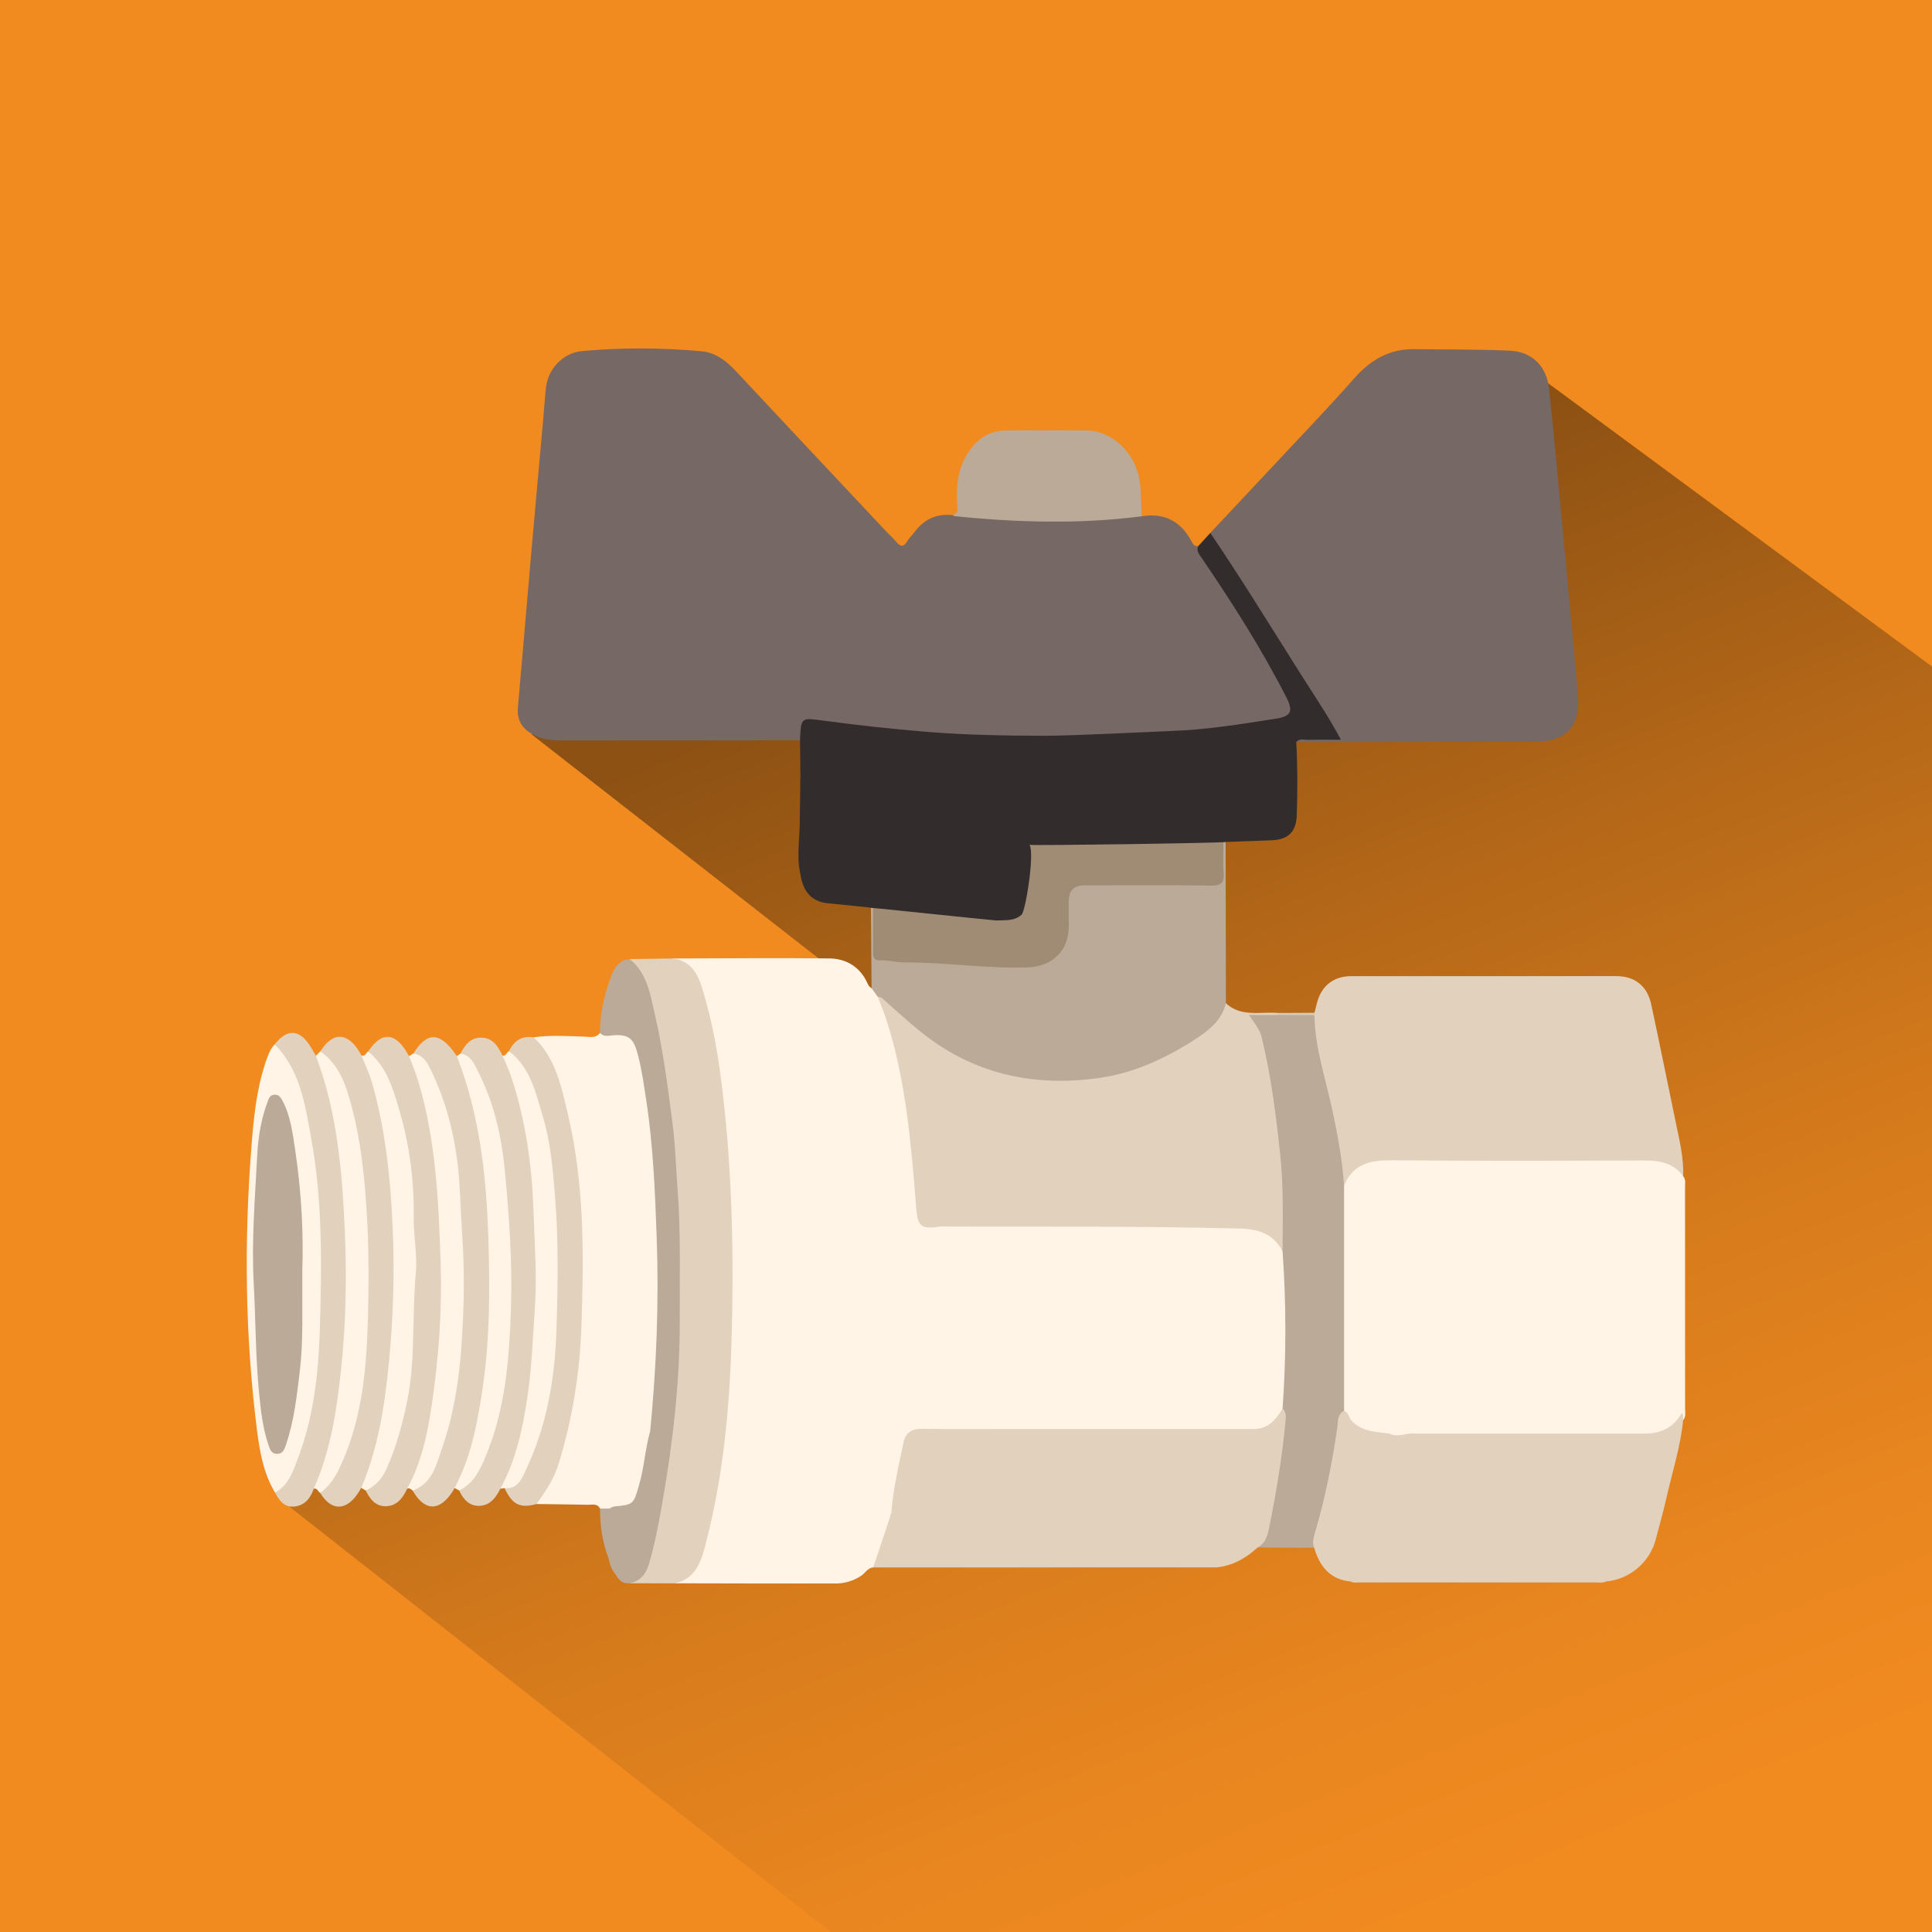
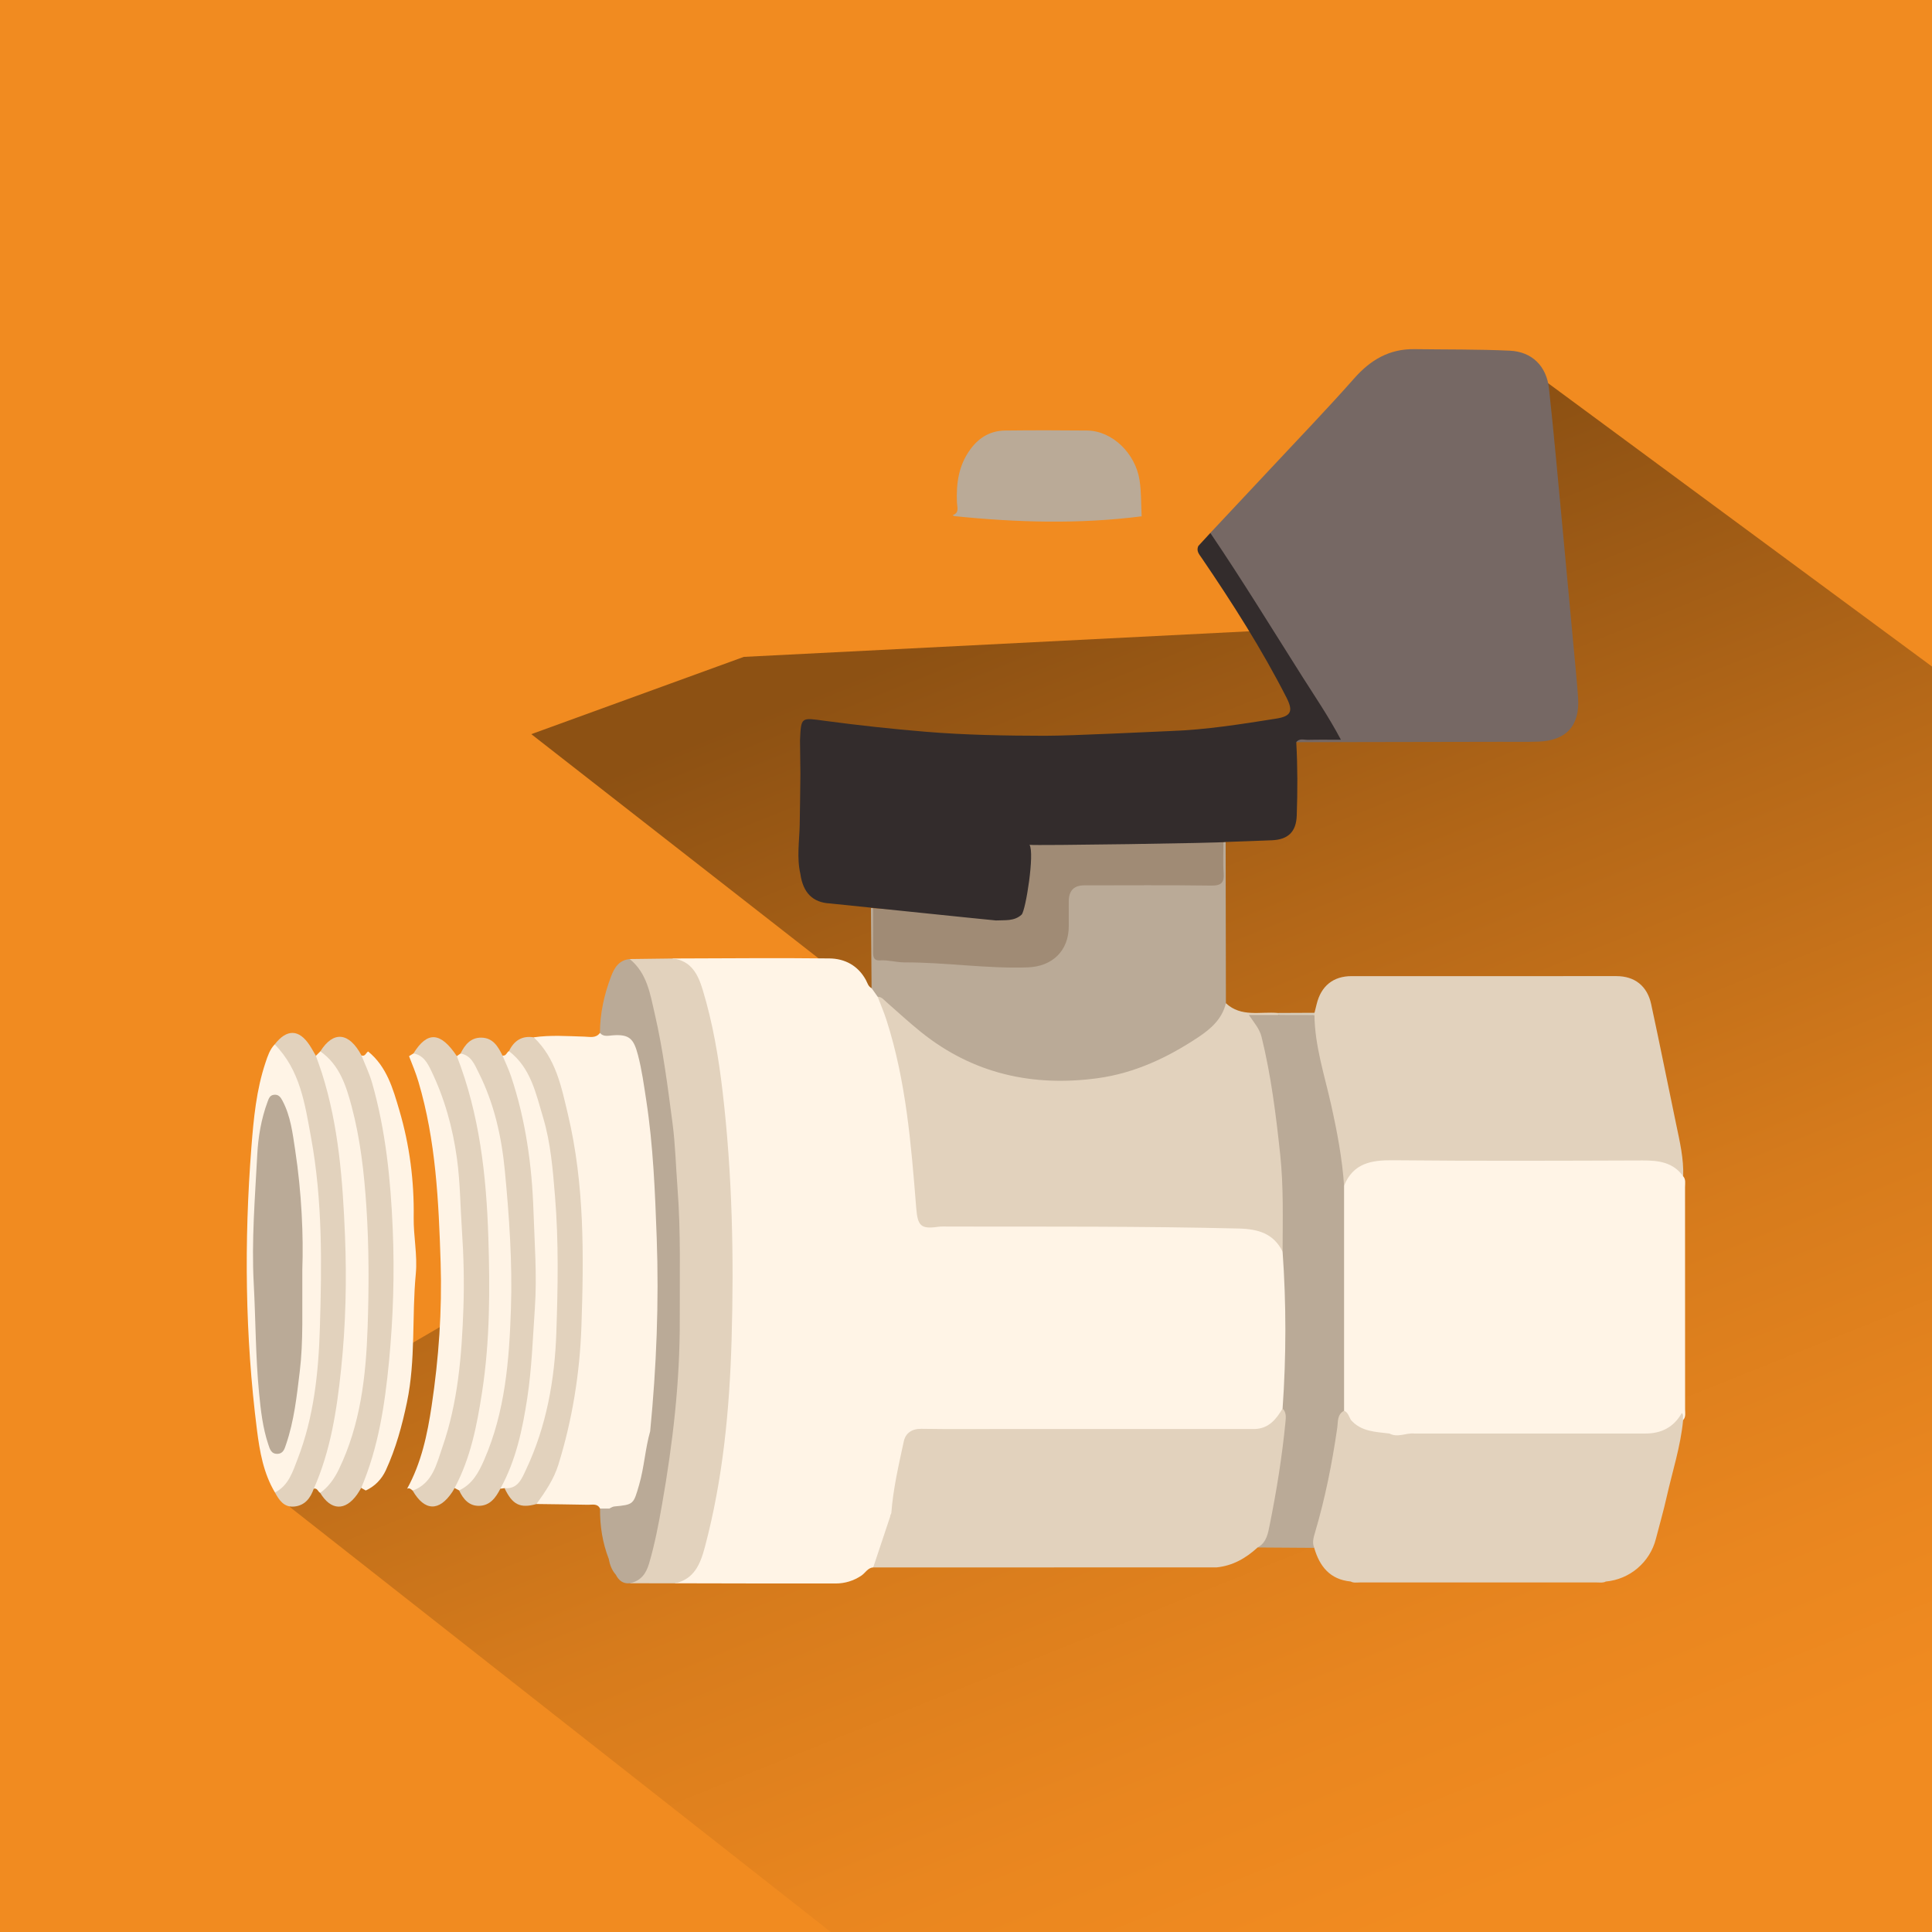
<svg xmlns="http://www.w3.org/2000/svg" id="_Слой_1" data-name="Слой 1" width="200" height="200" viewBox="0 0 200 200">
  <defs>
    <style>
      .cls-1 {
        fill: #766864;
      }

      .cls-1, .cls-2, .cls-3, .cls-4, .cls-5, .cls-6, .cls-7, .cls-8, .cls-9 {
        stroke-width: 0px;
      }

      .cls-2 {
        fill: #332c2c;
      }

      .cls-3 {
        fill: #fff4e6;
      }

      .cls-4 {
        fill: #d7ccba;
      }

      .cls-5 {
        fill: #a08b75;
      }

      .cls-6 {
        fill: #e2d2bd;
      }

      .cls-7 {
        fill: url(#_Безымянный_градиент_5);
      }

      .cls-8 {
        fill: #f18b20;
      }

      .cls-9 {
        fill: #baaa97;
      }
    </style>
    <linearGradient id="_Безымянный_градиент_5" data-name="Безымянный градиент 5" x1="149.581" y1="198.644" x2="95.486" y2="63.889" gradientUnits="userSpaceOnUse">
      <stop offset="0" stop-color="#f18b20" />
      <stop offset=".162" stop-color="#e9861f" />
      <stop offset=".4" stop-color="#d67b1c" />
      <stop offset=".684" stop-color="#b56818" />
      <stop offset=".979" stop-color="#8d5113" />
    </linearGradient>
  </defs>
  <rect class="cls-8" width="200" height="200" />
  <polygon class="cls-7" points="158 38 200 69 200 200 86 200 30 156 29 147 96 108 55 76 77 68 156 64 158 38" />
  <g>
-     <path class="cls-1" d="m82.818,76.641c-8.117.003-16.233.005-24.35.009-1.062 0-2.116-.025-3.1-.511-1.2-.593-1.882-1.463-1.755-2.887.449-5.033.861-10.069,1.302-15.103.43-4.915.879-9.829,1.318-14.744.098-1.092.165-2.187.286-3.276.214-1.932,1.737-3.607,3.769-3.791,4.102-.371,8.222-.344,12.325.022,1.404.125,2.527.951,3.5,1.992,5.19,5.558,10.401,11.096,15.606,16.639.349.371.735.71,1.063,1.099.427.507.762.585,1.133-.061.192-.335.5-.602.731-.918.986-1.35,2.297-1.965,3.969-1.784,1.715-.319,3.403.088,5.104.173,3.396.17,6.792.163,10.19-.005,1.421-.07,2.846-.507,4.274-.048,2.292-.375,3.988.458,5.109,2.495.155.281.288.67.755.579,2.88,4.44,5.836,8.834,8.364,13.493.412.759.841,1.511,1.167,2.31.512,1.256.193,1.927-1.132,2.288-1.136.31-2.312.438-3.475.62-3.802.595-7.645.718-11.474,1.01-5.411.413-10.824.284-16.227.153-5.601-.136-11.206-.541-16.724-1.647-.844-.169-1.405-.118-1.376.936.009.348-.026.714-.352.954Z" />
    <path class="cls-3" d="m69.635,99.222c5.412-.011,10.824-.068,16.235-.005,1.586.018,2.949.735,3.763,2.226.165.303.24.674.592.848.644.086.762.644.993,1.102,1.75,3.834,2.432,7.938,3.041,12.058.47,3.183.646,6.396.951,9.596.142,1.494.431,1.717,1.939,1.621,1.882-.119,3.767-.046,5.65-.05,4.827-.01,9.655-.018,14.482.001,3.881.016,7.757.291,11.64.251,1.954-.02,3.396.837,4.106,2.738.257.746.352,1.516.352,2.302.002,3.861.005,7.722-.002,11.583-.001.706-.078,1.401-.297,2.075-.571,1.583-1.609,2.586-3.365,2.692-2.785.063-5.569.053-8.353.011-.293-.01-.585-.009-.878-.005-.953.035-1.906.036-2.86.009-3.092.018-6.184.021-9.276.003-1.319.031-2.638.034-3.957-.008-2.812-.017-5.624.006-8.436.014-1.522.004-1.989.394-2.284,1.938-.395,2.072-.762,4.149-1.132,6.224-.433,1.641-.829,3.295-1.527,4.856-.159.356-.292.715-.619.955-.574.046-.811.575-1.224.851-.8.536-1.703.813-2.648.814-5.55.011-11.1-.01-16.65-.02.024-.114.03-.255.146-.304,1.812-.776,2.331-2.407,2.756-4.115,1.166-4.69,1.811-9.455,2.228-14.267.553-6.376.598-12.766.385-19.141-.251-7.513-.726-15.031-2.655-22.359-.17-.645-.354-1.283-.617-1.899-.412-.965-.911-1.827-2.034-2.111-.224-.057-.425-.207-.445-.486Z" />
    <path class="cls-1" d="m125.292,55.171c2.116-2.258,4.236-4.512,6.347-6.775,2.862-3.068,5.777-6.089,8.553-9.232,1.691-1.914,3.636-3.055,6.216-3.02,3.289.045,6.582.007,9.867.157,2.322.106,3.824,1.591,4.079,3.938.515,4.75.937,9.509,1.386,14.266.45,4.757.888,9.515,1.328,14.273.108,1.17.224,2.34.298,3.513.178,2.84-1.232,4.382-4.116,4.481-1.293.044-2.588.017-3.883.019-7.059.013-14.118.026-21.176.039.094-.708.673-.506,1.079-.531.932-.058,1.87.01,3.024-.047-.754-1.36-1.47-2.551-2.219-3.723-3.507-5.487-6.978-10.996-10.478-16.487-.174-.274-.295-.548-.305-.871Z" />
    <path class="cls-3" d="m174.244,121.768c.291.336.191.745.191,1.125.007,7.665.009,15.329.005,22.994-0.0.38.102.79-.205,1.119-1.678,1.743-3.816,1.804-6.043,1.768-4.575-.076-9.153.006-13.73-.035-.705.023-1.409-.032-2.113.007-.497.021-.994.021-1.491-.003-1.415.026-2.829.03-4.243-.006-.92-.037-1.837.321-2.76.028-1.483-.304-3.125-.204-4.175-1.627-.338-.441-.681-.879-.831-1.431-.112-.503-.097-1.013-.098-1.521-.003-6.576-.003-13.153-0-19.729 0-.547-.015-1.097.128-1.634.709-2.229,2.266-3.077,4.563-3.065,8.909.048,17.818.018,26.727.02.55 0,1.098.015,1.642.112,1.14.204,2.084.653,2.431,1.879Z" />
    <path class="cls-6" d="m132.773,129.564c-.945-1.893-2.551-2.339-4.554-2.388-9.981-.243-19.963-.193-29.946-.203-.392-0-.79-.028-1.175.027-1.773.253-2.103-.1-2.251-1.945-.525-6.564-1.045-13.134-3.079-19.459-.262-.816-.604-1.605-.909-2.407.747-.348,1.05.317,1.453.674,2.176,1.925,4.336,3.876,6.963,5.186,4.1,2.044,8.413,2.807,13.003,2.374,4.396-.415,8.256-2.063,11.849-4.501.95-.644,1.854-1.329,2.237-2.489.087-.262.249-.492.543-.578,1.584,1.476,3.562.846,5.392,1.009.069.144.035.259-.099.345-.596.361-1.314.054-1.898.312,1.689,4.992,2.152,10.156,2.625,15.331.218,2.39.155,4.771.186,7.157.007.535.101,1.11-.34,1.556Z" />
    <path class="cls-6" d="m174.244,121.768c-1.046-1.455-2.55-1.644-4.198-1.638-8.619.029-17.239.065-25.857-.021-2.261-.023-4.11.319-5.05,2.63-.409-.39-.407-.931-.457-1.42-.403-3.909-1.477-7.681-2.287-11.508-.321-1.52-.832-3.029-.548-4.626.062-.122.138-.235.229-.338.075-.303.151-.607.226-.91.459-1.868,1.712-2.886,3.606-2.888,9.141-.006,18.281-.007,27.422-.001,1.882.001,3.188,1.006,3.598,2.902.9,4.156,1.724,8.329,2.599,12.491.37,1.76.779,3.512.717,5.329Z" />
    <path class="cls-9" d="m126.651,87.173c.074-.034.149-.038.227-.012.009,5.564.019,11.129.028,16.693-.401,1.629-1.526,2.629-2.871,3.524-3.196,2.124-6.616,3.724-10.427,4.239-6.708.907-12.882-.458-18.248-4.765-1.245-1-2.42-2.087-3.622-3.14-.263-.231-.478-.53-.879-.524-.212-.299-.423-.599-.634-.897-.022-2.762-.045-5.526-.068-8.289.079-.022.155-.016.229.019.353.38.344.857.351,1.327.014.861.025,1.723.001,2.584-.022.792.334,1.049,1.107,1.159,2.139.304,4.296.197,6.442.387,2.645.235,5.308.3,7.971.331,2.02.024,4.276-1.641,4.067-4.031-.075-.852-.059-1.72-.024-2.582.058-1.578.357-1.899,1.97-1.911,4.101-.029,8.202-.003,12.303-.013,1.646-.004,1.673-.06,1.712-1.722.019-.803-.194-1.654.367-2.377Z" />
    <path class="cls-3" d="m62.116,156.164c-.279-.55-.794-.382-1.237-.391-1.781-.036-3.562-.053-5.344-.078-.128-.387.065-.703.277-.976,1.19-1.527,1.724-3.329,2.193-5.158,1.222-4.768,1.817-9.622,1.893-14.537.089-5.725.066-11.445-.939-17.112-.474-2.672-1.17-5.276-2.152-7.81-.386-.996-1.411-1.602-1.557-2.719,1.744-.255,3.493-.119,5.241-.072.574.015,1.182.197,1.613-.382.268-.06.536-.104.813-.111,2.311-.061,2.997.442,3.573,2.675.639,2.475.913,5.011,1.163,7.545.625,6.321.809,12.66.728,19.009-.051,3.997-.302,7.98-.793,11.947-.304,1.644-.532,3.302-.87,4.944-.419,2.036-1.114,3.68-3.638,3.456-.354.062-.684.017-.965-.229Z" />
    <path class="cls-6" d="m69.635,99.222c1.919.226,2.621,1.636,3.105,3.23,1.048,3.452,1.65,7,2.067,10.571.999,8.534,1.178,17.108.927,25.684-.212,7.238-.898,14.436-2.772,21.468-.454,1.704-1.084,3.296-3.09,3.731-1.557-.003-3.113-.005-4.67-.008,2.498-1.941,2.338-4.941,2.909-7.597.83-3.857,1.262-7.79,1.596-11.721.338-3.982.308-7.98.327-11.976.043-9.195-.673-18.312-2.553-27.324-.416-1.995-.762-4.024-2.285-5.569-.117-.119-.1-.285-.006-.431,1.482-.019,2.964-.038,4.445-.057Z" />
    <path class="cls-9" d="m130.187,160.192c.896-1.348.987-2.924,1.283-4.447.639-3.286,1.153-6.587,1.304-9.937.379-5.415.385-10.829-.001-16.244.011-3.354.108-6.714-.248-10.053-.436-4.088-.942-8.169-1.929-12.172-.2-.811-.735-1.431-1.317-2.271h3.028c1.255-.169,2.51-.195,3.765.008.033,3.191,1.037,6.204,1.722,9.273.619,2.772,1.149,5.552,1.344,8.39 0,7.767 0,15.535 0,23.302-.531,1.673-.564,3.434-.916,5.142-.502,2.435-.945,4.88-1.685,7.259-.184.591-.328,1.193-.491,1.791-1.953-.013-3.907-.026-5.86-.039Z" />
    <path class="cls-9" d="m118.184,53.448c-6.455.826-12.91.644-19.364-.017-.071-.007-.137-.068-.205-.104.725-.224.468-.839.449-1.289-.087-2.003.168-3.887,1.415-5.563.91-1.224,2.084-1.889,3.582-1.907,2.823-.033,5.648-.031,8.471-.001,2.622.028,5.008,2.376,5.435,5.138.193,1.251.148,2.495.217,3.742Z" />
    <path class="cls-6" d="m47.057,154.04c-.078.136-.147.277-.234.407-1.362,2.05-2.872,1.999-4.102-.137,3.374-3.534,3.792-8.129,4.427-12.607.539-3.804.695-7.657.485-11.492-.212-3.865-.155-7.751-.879-11.587-.454-2.406-1.191-4.703-2.084-6.97-.411-1.044-1.229-1.749-1.87-2.601,1.437-2.329,2.802-2.245,4.492.277.55.223.656.752.814,1.225,1.572,4.713,2.306,9.567,2.629,14.517.235,3.602.244,7.2.186,10.798-.074,4.667-.563,9.297-1.764,13.828-.282,1.063-.671,2.088-1.103,3.096-.214.498-.42,1.028-.996,1.248Z" />
-     <path class="cls-6" d="m38.113,108.851c1.432-2.172,2.899-2.005,4.23.483.841.492.944,1.403,1.201,2.202,1.084,3.378,1.607,6.873,1.926,10.387.357,3.937.627,7.891.508,11.847-.141,4.658-.411,9.313-1.309,13.905-.325,1.659-.775,3.276-1.391,4.853-.249.638-.555,1.2-1.134,1.586-.445.962-1.053,1.788-2.211,1.809-1.072.019-1.64-.749-2.07-1.625-.011-.08-.035-.185.01-.226,2.977-2.732,3.405-6.51,4.085-10.149.519-2.778.615-5.609.525-8.439-.057-1.805.375-3.59.233-5.4-.337-4.291-.108-8.633-1.138-12.863-.558-2.291-1.198-4.546-2.359-6.631-.337-.606-1.102-.932-1.104-1.738Z" />
    <path class="cls-6" d="m51.796,154.109c-.466.931-1.073,1.757-2.209,1.775-1.045.016-1.645-.712-2.059-1.599-.01-.08-.032-.186.014-.225,2.815-2.45,3.396-5.914,4.059-9.275.766-3.884,1.135-7.842.976-11.799-.188-4.687-.178-9.393-.922-14.046-.335-2.098-.911-4.13-1.639-6.122-.517-1.415-1.306-2.663-2.341-3.757.454-.912,1.055-1.672,2.181-1.644,1.191.03,1.705.928,2.163,1.855.674.439.915,1.15,1.152,1.858,1.293,3.855,1.805,7.852,2.266,11.872.346,3.01.331,6.039.339,9.036.017,6.58-.282,13.176-2.464,19.501-.328.95-.572,1.975-1.518,2.572Z" />
    <path class="cls-6" d="m55.251,107.383c2.299,2.17,2.867,5.139,3.547,8.001,1.714,7.207,1.64,14.566,1.392,21.894-.165,4.854-.937,9.673-2.388,14.348-.472,1.521-1.355,2.8-2.266,4.07-1.692.472-2.488.077-3.307-1.643,1.585-.859,2.143-2.434,2.72-3.973,1.205-3.219,1.793-6.576,2.133-9.983.473-4.736.309-9.49.179-14.226-.123-4.464-.606-8.928-2.366-13.13-.501-1.197-.967-2.406-1.966-3.307-.172-.155-.313-.356-.241-.622.521-1.076,1.335-1.624,2.564-1.428Z" />
    <path class="cls-6" d="m33.16,108.838c1.347-2.153,2.977-1.99,4.263.425.807.559,1.045,1.449,1.287,2.31.904,3.213,1.524,6.478,1.86,9.804.45,4.452.631,8.915.456,13.378-.215,5.48-.538,10.965-2.167,16.26-.328,1.067-.527,2.227-1.466,3.009-.142.231-.271.47-.429.69-1.239,1.73-2.712,1.662-3.819-.173-.016-.116-.045-.244.036-.338,2.872-3.321,3.482-7.453,4.089-11.564.776-5.254.569-10.554.447-15.833-.089-3.829-.474-7.661-1.446-11.395-.574-2.206-1.194-4.399-2.94-6.041-.145-.136-.218-.322-.172-.533Z" />
    <path class="cls-6" d="m28.436,108.115c1.25-1.609,2.509-1.585,3.609.077.236.356.437.736.654,1.105.6.412.75,1.078.947,1.709,1.443,4.633,1.946,9.406,2.259,14.228.222,3.407.269,6.811.173,10.211-.142,5.051-.542,10.091-1.899,14.992-.361,1.303-.616,2.686-1.696,3.671-.345.966-.903,1.731-2.002,1.847-1.072.114-1.577-.643-2.016-1.452,2.209-2.794,2.956-6.147,3.566-9.53.417-2.31.646-4.661.713-7.001.116-4.066.202-8.135-.073-12.205-.177-2.617-.346-5.229-.772-7.82-.273-1.665-.661-3.303-1.134-4.919-.42-1.431-.927-2.831-1.967-3.964-.239-.261-.441-.557-.363-.949Z" />
    <path class="cls-3" d="m28.436,108.115c2.646,2.668,3.135,6.205,3.764,9.641,1.197,6.531,1.114,13.151.912,19.743-.14,4.584-.617,9.182-2.299,13.529-.51,1.319-.931,2.747-2.348,3.475-1.193-1.993-1.582-4.247-1.864-6.477-1.233-9.736-1.338-19.503-.575-29.284.232-2.967.509-5.922,1.466-8.765.224-.665.44-1.337.943-1.863Z" />
    <path class="cls-3" d="m32.484,154.108c1.746-3.94,2.38-8.121,2.826-12.368.484-4.606.592-9.222.403-13.829-.233-5.683-.65-11.369-2.396-16.849-.189-.594-.411-1.177-.618-1.765.154-.153.307-.306.461-.459,1.974,1.38,2.666,3.537,3.237,5.677.902,3.388,1.295,6.857,1.529,10.371.279,4.188.271,8.374.129,12.546-.171,5.021-.733,10.029-2.972,14.663-.466.964-1.059,1.815-1.937,2.447-.238-.119-.286-.527-.662-.434Z" />
    <path class="cls-3" d="m42.144,154.113c1.476-2.675,2.095-5.611,2.54-8.583.736-4.91,1.089-9.862.93-14.819-.203-6.307-.482-12.623-2.302-18.744-.269-.903-.628-1.762-.969-2.633.152-.094.304-.188.456-.282,1.01.173,1.441.96,1.83,1.765,1.387,2.872,2.23,5.904,2.667,9.059.344,2.48.352,4.979.522,7.467.184,2.702.246,5.401.153,8.092-.168,4.873-.561,9.749-2.179,14.388-.593,1.7-.991,3.722-3.071,4.487-.167-.141-.323-.312-.577-.197Z" />
    <path class="cls-3" d="m37.394,154.025c1.777-4.178,2.442-8.585,2.875-13.073.44-4.571.58-9.148.387-13.717-.215-5.099-.725-10.189-2.135-15.131-.277-.972-.728-1.895-1.098-2.841.392.134.454-.285.69-.412,1.933,1.572,2.572,3.862,3.227,6.086,1.063,3.606,1.541,7.313,1.485,11.083-.029,1.953.404,3.895.218,5.852-.42,4.422.004,8.898-.915,13.291-.506,2.416-1.149,4.779-2.18,7.023-.434.943-1.13,1.664-2.085,2.11-.156-.09-.313-.181-.469-.271Z" />
    <path class="cls-3" d="m52.686,108.812c2.255,1.726,2.785,4.366,3.53,6.851.797,2.658,1.012,5.421,1.239,8.189.386,4.702.297,9.41.137,14.099-.166,4.881-1.021,9.707-3.141,14.19-.426.902-.832,2.038-2.223,1.913-.144.019-.288.037-.433.056,1.613-2.918,2.289-6.121,2.786-9.367.473-3.088.572-6.209.788-9.322.234-3.376-.034-6.727-.144-10.071-.156-4.706-.806-9.398-2.314-13.91-.247-.74-.591-1.447-.891-2.169.378.073.424-.335.666-.459Z" />
    <path class="cls-3" d="m47.676,109.06c1.101.186,1.453,1.145,1.858,1.948,1.618,3.207,2.388,6.642,2.73,10.211.454,4.742.784,9.5.628,14.249-.174,5.323-.59,10.659-2.771,15.656-.57,1.307-1.22,2.524-2.593,3.161-.157-.082-.314-.163-.471-.245,1.666-3.107,2.317-6.493,2.848-9.936.821-5.316.818-10.666.648-16.005-.204-6.392-.907-12.735-3.261-18.771.128-.09.256-.179.384-.269Z" />
    <path class="cls-4" d="m136.071,105.076c-1.255-.003-2.51-.005-3.765-.008-.002-.069-.005-.137-.009-.206,1.259-.006,2.518-.011,3.778-.017-.001.077-.002.154-.004.231Z" />
    <path class="cls-6" d="m174.102,146.272c-.836,1.478-2.119,2.127-3.769,2.127-5.298,0-10.595.001-15.893.002-.706-0-1.412-0-2.119-0h0-0c-.471-0-.943-0-1.414-0h-4.474c-.863-.102-1.727.463-2.591-.001-1.437-.179-2.937-.183-4.002-1.415-0,0-0-0-0-0-.196-.343-.283-.767-.701-.945-.732.38-.615,1.135-.704,1.75-.53,3.666-1.248,7.289-2.3,10.843-.153.517-.321,1.051-.088,1.598.556,1.925,1.635,3.282,3.778,3.486.293.163.613.099.922.099,8.187.003,16.374.003,24.562 0.0.309-0.0.629.063.923-.096,2.488-.224,4.568-1.999,5.185-4.416.367-1.436.785-2.861,1.108-4.307.595-2.658,1.455-5.261,1.711-7.992-.071-.236.095-.52-.133-.733Z" />
    <path class="cls-5" d="m126.67,90.341c-.082-1.05-.019-2.112-.019-3.168-5.094.001-10.188-.005-15.282.006-1.722.004-3.444.05-5.166.076.058.992-2.2,7.697-3.087,7.727-.559-.151-12.417-.974-12.732-.961.001,1.527.011,3.055-.001,4.582-.004.502.105.855.705.816.864-.056,1.713.211,2.555.208,4.258-.012,8.484.665,12.748.516,2.545-.089,4.245-1.715,4.247-4.26.001-.862-.001-1.723-.002-2.585h-0q.013-1.645,1.599-1.647c4.383-.001,8.766-.037,13.148.025,1.071.015,1.365-.326,1.286-1.336Z" />
    <path class="cls-2" d="m134.746,69.933c-3.126-4.937-6.175-9.923-9.454-14.762-.415.45-.829.901-1.244,1.351-.237.528.103.873.369,1.265,3.168,4.655,6.194,9.398,8.757,14.42.717,1.405.494,1.939-1.06,2.184-3.614.571-7.226,1.154-10.901,1.283-1.517.053-10.254.499-13.081.493-4.088-.008-8.189-.077-12.288-.415-3.487-.287-6.959-.666-10.419-1.128-2.51-.335-2.494-.46-2.608,2.016.014,1.158.027,2.316.041,3.474-.023,1.749-.037,3.498-.072,5.247-.034,1.705-.321,3.412.069,5.11.274,1.949,1.289,2.962,3.06,3.052h0c.206.017,16.613,1.722,17.178,1.762.923-.051,1.893.106,2.667-.604.422-.433,1.36-6.359.817-7.226.409.102,20.184-.19,20.299-.295,1.599-.058,3.198-.108,4.797-.176,1.667-.071,2.507-.875,2.565-2.544.088-2.536.094-5.075-.048-7.611.327-.431.795-.232,1.199-.242,1.105-.027,2.211-.009,3.422-.009-1.282-2.421-2.714-4.51-4.067-6.647Z" />
    <path class="cls-6" d="m132.774,145.807c-.65,1.096-1.406,2.05-2.825,2.123-2.904,0-5.809,0-8.713-0,0,0-0,0-0.0 0-.235-0-.471-0-.706-0-.942-0-1.884-0-2.826-0h-0.0 0c-3.139 0-6.279 0-9.418 0-1.335-0-2.669-0-4.004-0h-0c-2.965-.001-5.93.03-8.894-.019-.998-.017-1.646.452-1.828,1.298-.527,2.457-1.105,4.911-1.29,7.429-.069.125-.114.25-.123.369-.584,1.751-1.168,3.502-1.752,5.253,11.844-.001,23.689-.002,35.533-.003-0-0-0-0-0-0.0 0,0,0,0,0.0 0,1.674-.164,3.046-.949,4.259-2.064.952-.519,1.081-1.492,1.264-2.399.704-3.49,1.269-7.002,1.616-10.547.049-.501.118-1.023-.293-1.438Z" />
    <path class="cls-9" d="m70.137,123.014c-.173-2.254-.225-4.523-.52-6.761-.498-3.779-.973-7.566-1.834-11.288-.48-2.072-.79-4.218-2.593-5.685-1.114.102-1.596.911-1.937,1.81-.711,1.878-1.144,3.819-1.148,5.839.374.435.886.28,1.326.248,1.736-.129,2.17.365,2.609,2.031.406,1.539.618,3.125.861,4.706.724,4.716.909,9.47,1.081,14.216.242,6.685-.024,13.369-.676,20.033-.518,1.818-.613,3.719-1.143,5.542-.588,2.023-.548,2.052-2.58,2.245-.177.017-.344.143-.516.218h-0l-.951-.004c-.018,1.789.251,3.528.899,5.201.112.607.314,1.175.733,1.646.304.592.742.965,1.455.886,1.121-.233,1.675-.972,1.988-2.038.596-2.025.988-4.086,1.352-6.162,1.106-6.308,1.848-12.647,1.827-19.061-.015-4.542.116-9.085-.233-13.622Z" />
    <path class="cls-9" d="m31.296,131.386c-.028,4.326.114,7.463-.264,10.578-.309,2.548-.578,5.112-1.42,7.562-.149.435-.271.945-.873.974-.68.033-.815-.521-.973-.995-.57-1.712-.771-3.501-.945-5.28-.369-3.774-.351-7.571-.554-11.351-.24-4.469.135-8.896.363-13.332.095-1.838.412-3.717,1.069-5.489.129-.348.234-.672.662-.722.479-.056.689.252.885.622.842,1.588,1.043,3.347,1.307,5.074.685,4.491.868,9.017.744,12.359Z" />
  </g>
</svg>